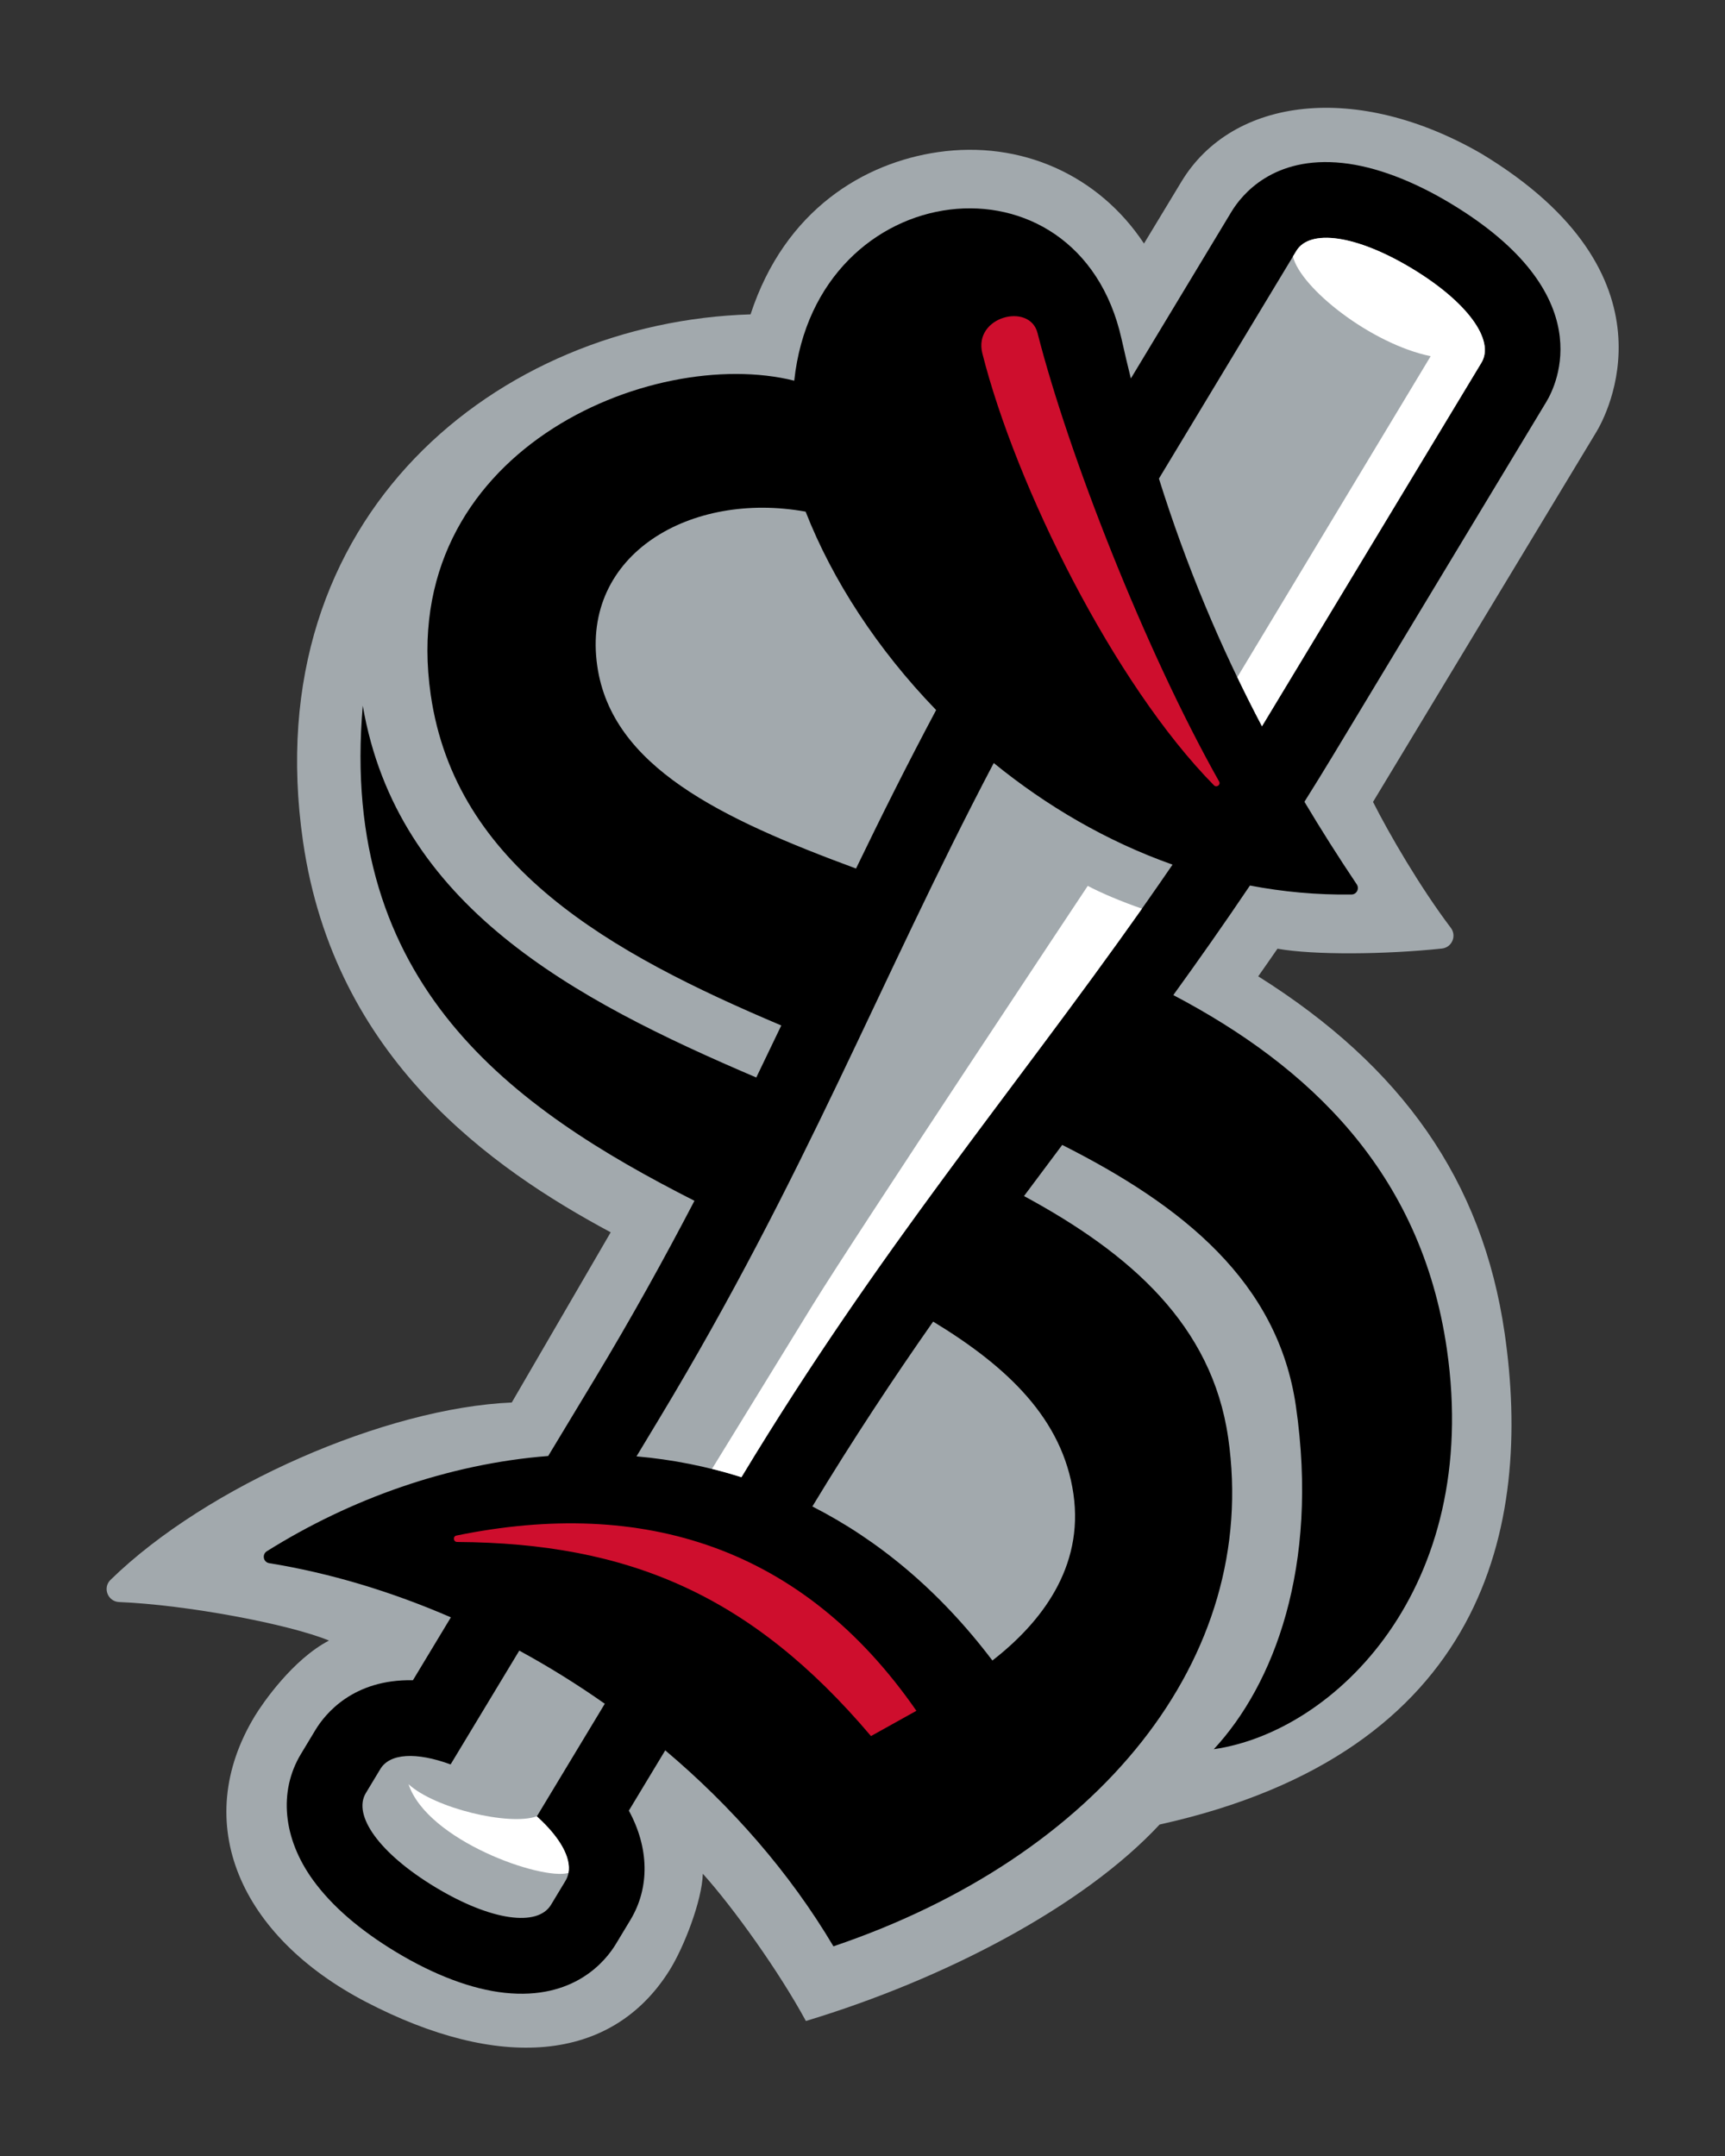
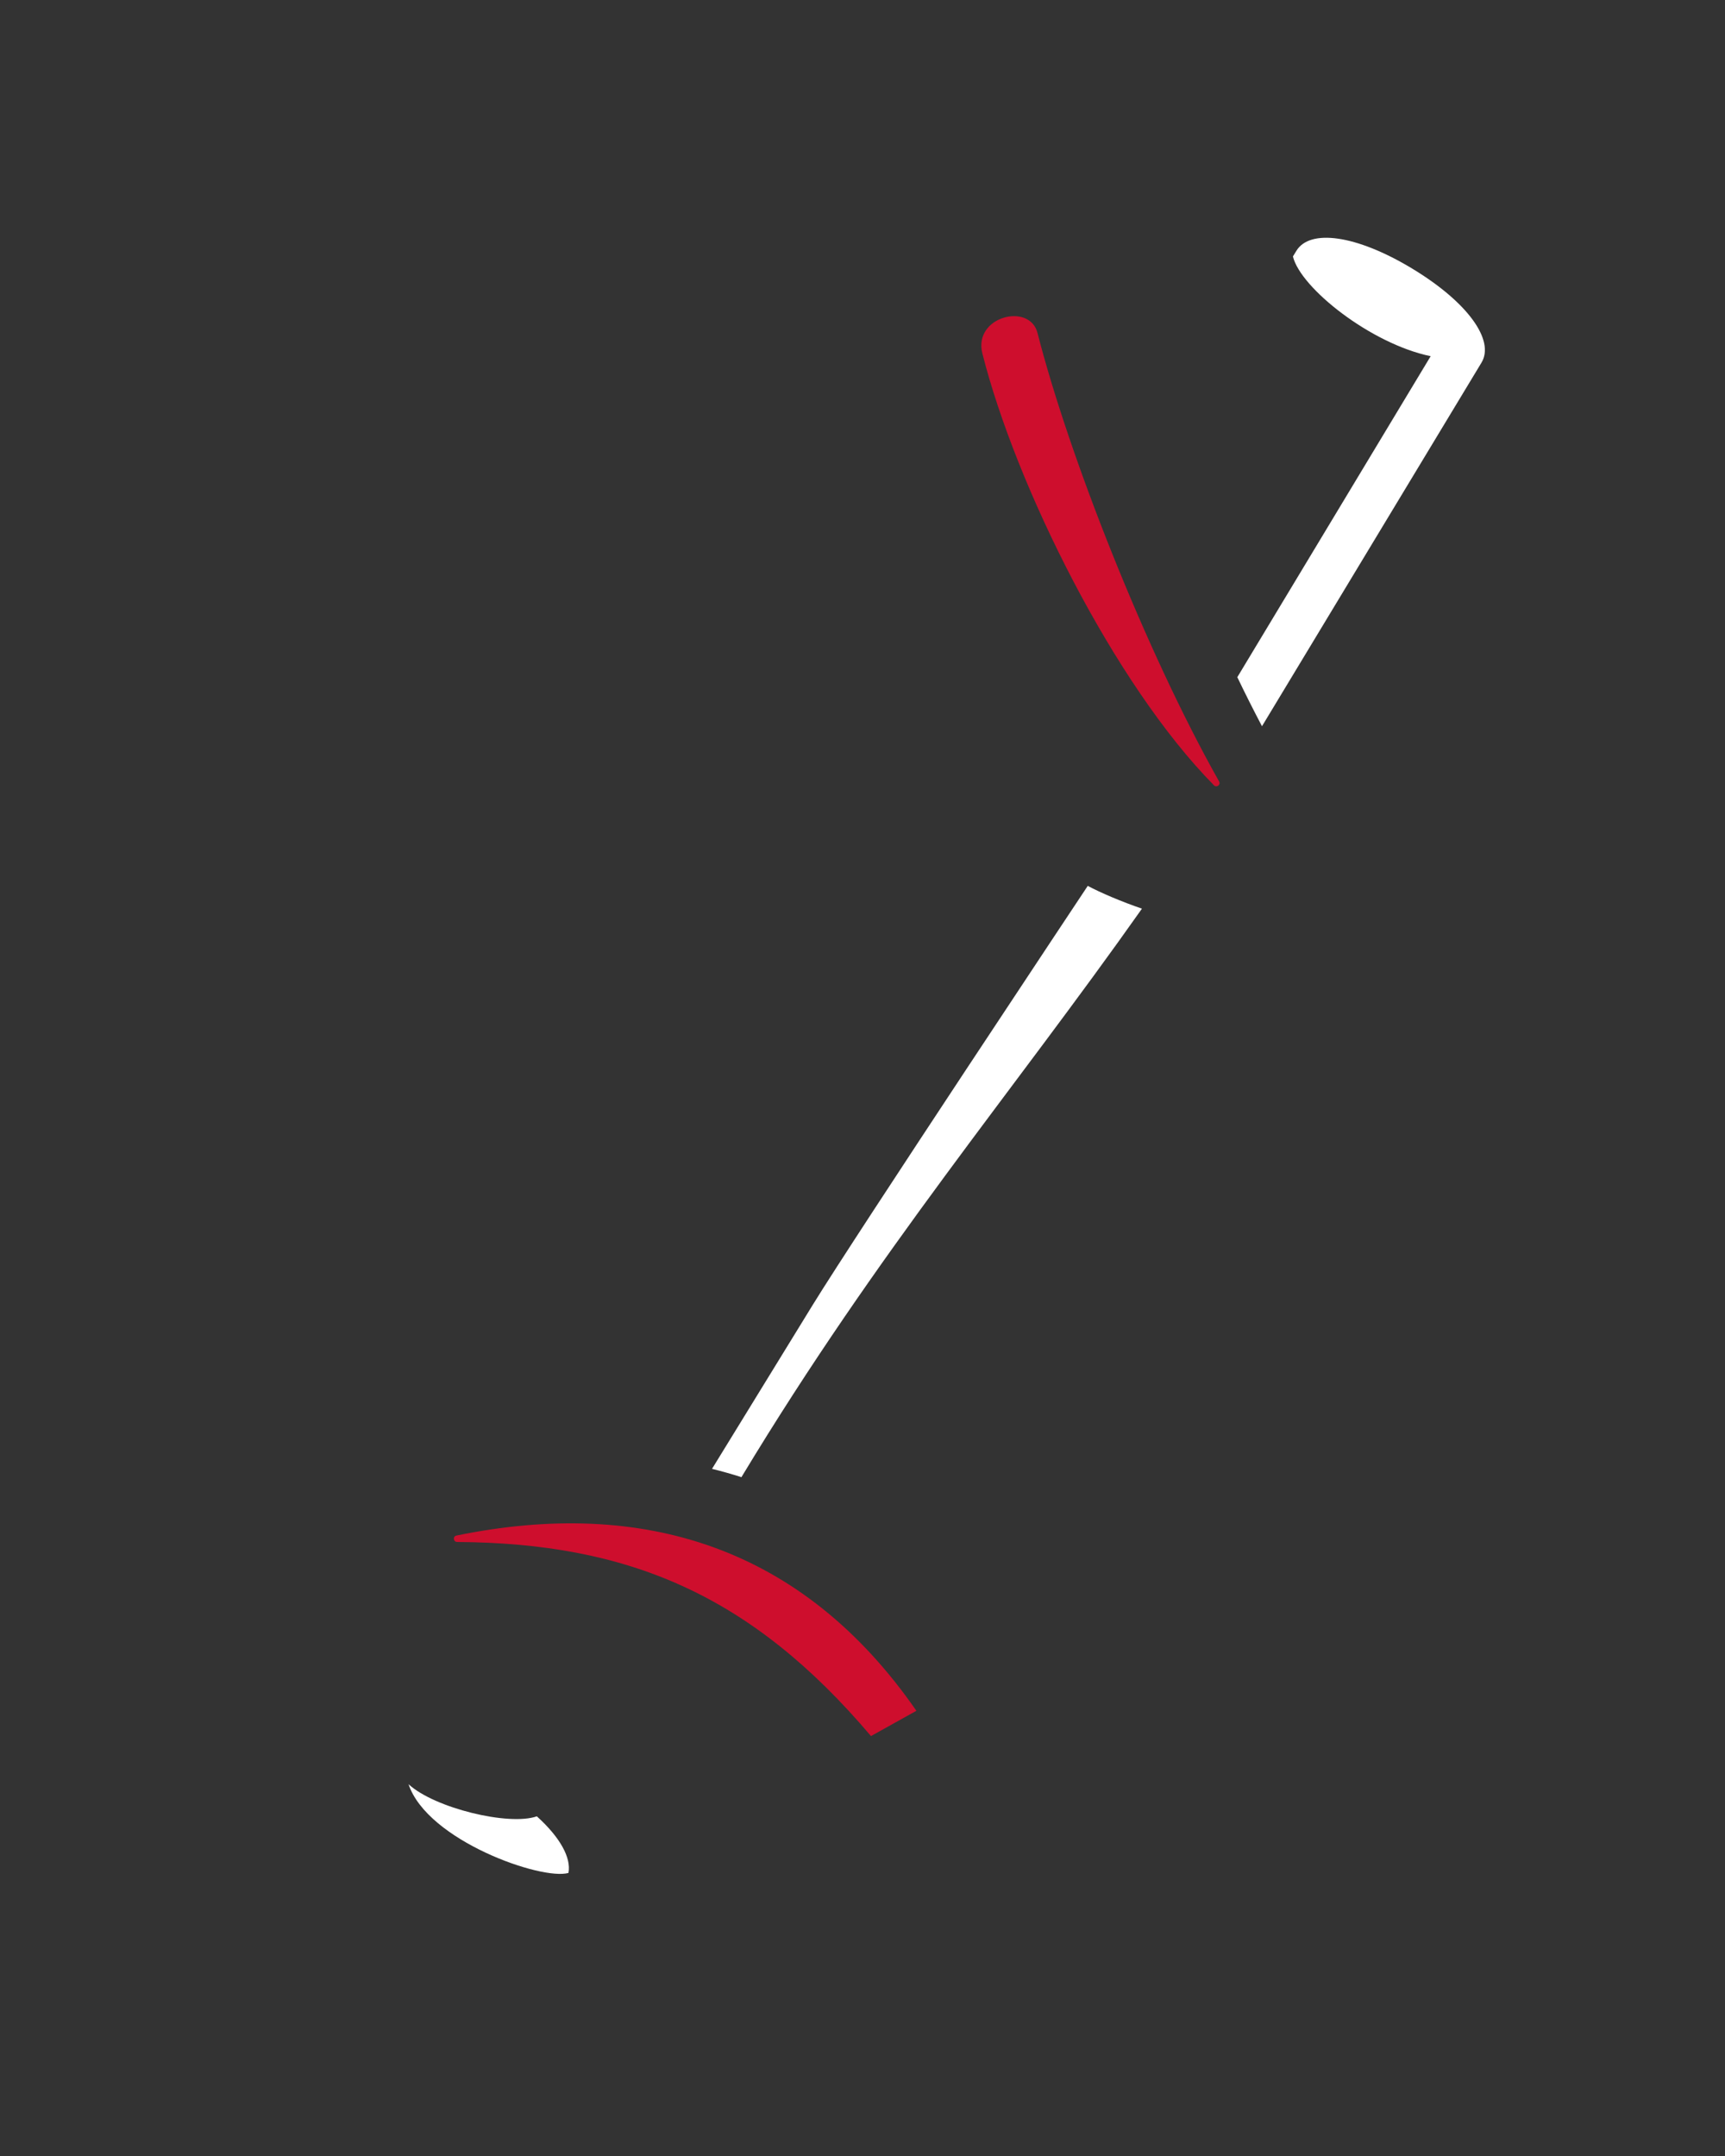
<svg xmlns="http://www.w3.org/2000/svg" xmlns:ns1="http://sodipodi.sourceforge.net/DTD/sodipodi-0.dtd" xmlns:ns2="http://www.inkscape.org/namespaces/inkscape" version="1.1" id="svg1" width="1066.667" height="1333.333" viewBox="0 0 1066.667 1333.333" ns1:docname="BLW_digital_Scorpions-cap_FC-on-light.ai">
  <rect x="0" y="0" width="1066.667" height="1333.333" fill="#333333" stroke="none" />
  <defs id="defs1">
    <clipPath clipPathUnits="userSpaceOnUse" id="clipPath2">
-       <path d="M 0,1000 H 800 V 0 H 0 Z" transform="translate(-686.96,-928.76)" id="path2" />
-     </clipPath>
+       </clipPath>
    <clipPath clipPathUnits="userSpaceOnUse" id="clipPath4">
      <path d="M 0,1000 H 800 V 0 H 0 Z" transform="translate(-585.26,-663.11)" id="path4" />
    </clipPath>
    <clipPath clipPathUnits="userSpaceOnUse" id="clipPath6">
      <path d="M 0,1000 H 800 V 0 H 0 Z" transform="translate(-565.38,-637.54)" id="path6" />
    </clipPath>
    <clipPath clipPathUnits="userSpaceOnUse" id="clipPath8">
-       <path d="M 0,1000 H 800 V 0 H 0 Z" transform="translate(-654.83,-875.49)" id="path8" />
+       <path d="M 0,1000 H 800 V 0 H 0 " transform="translate(-654.83,-875.49)" id="path8" />
    </clipPath>
  </defs>
  <ns1:namedview id="namedview1" pagecolor="#ffffff" bordercolor="#000000" borderopacity="0.25" ns2:showpageshadow="2" ns2:pageopacity="0.0" ns2:pagecheckerboard="0" ns2:deskcolor="#d1d1d1">
    <ns2:page x="0" y="0" ns2:label="1" id="page1" width="1066.667" height="1333.333" margin="66.688 65.733 66.66 65.714" bleed="0" />
  </ns1:namedview>
  <g id="layer-MC0" ns2:groupmode="layer" ns2:label="artwork">
-     <path id="path1" d="m 0,0 c -57.66,33.29 -115.3,26.33 -139.07,-12.99 l -17.38,-28.74 c -21.06,31.82 -57.1,47.98 -95.57,42.41 -33.88,-4.91 -70.95,-26.4 -86.94,-75.27 -116.55,-3.53 -229.57,-92.89 -207.61,-244.54 14.57,-100.61 87.51,-151.7 142.73,-181.33 l -45.89,-78.96 c -58.25,-2.479 -141.39,-38.559 -186.15,-82.3 -3.75,-3.67 -1.24,-10.059 4,-10.27 31.21,-1.27 78.63,-10.19 97.37,-17.869 -16.79,-8.731 -30.78,-29.071 -34.3,-34.851 -30.38,-49.92 -6.86,-102.46 51.46,-132.81 61.27,-31.879 113.74,-28.53 140.81,14.701 6.68,10.67 15.07,32.259 15.44,44.779 14.21,-15.81 35.34,-45.35 47.81,-68.319 64.6,19.519 128.811,53.21 164.08,91.149 151.27,33.521 173.02,138.45 160.07,227.891 -10.26,70.829 -47.67,123.749 -114.32,165.619 2.981,4.22 5.96,8.52 8.93,12.82 16.76,-3.02 50.1,-2.7 76.26,0.07 4.66,0.49 6.98,5.87 4.16,9.6 -14.22,18.78 -28.73,43.79 -36.1,58.43 L 53.41,-129.11 C 57.79,-121.84 93.54,-56.43 0,0" style="fill:#a2a9ad;fill-opacity:1;fill-rule:nonzero;stroke:none" transform="matrix(1.333,0,0,-1.333,915.947,94.987)" clip-path="url(#clipPath2)" />
-     <path id="path3" d="m 0,0 c -19.569,37.18 -35.21,74.88 -47.8,114.93 l 63.71,105.6 c 6.191,10.27 27.6,7.57 53.66,-8.16 26.06,-15.73 38.43,-33.4 32.241,-43.67 z m -241.44,-348.37 c 0.14,0.241 0.27,0.451 -0.02,-0.03 -16,5.1 -32.31,8.271 -48.68,9.71 3.76,6.231 7.29,12.08 10.49,17.4 68.23,113.1 102.15,203.33 155.23,304.27 24.41,-19.88 52.391,-36.34 82.941,-47.14 -65.011,-95.02 -131.241,-170.299 -199.961,-284.21 m 153.98,-7.74 c 4.94,-34.15 -15.1,-59.84 -37.59,-77.29 -24.8,32.78 -53.25,56.04 -83.51,71.47 18.86,31.17 37.55,59.36 56.02,85.77 34.66,-21.049 60.05,-45.259 65.08,-79.95 M -308.34,27.95 c -7.54,52.07 43.54,81.28 96.65,71.65 12.38,-31.66 33.28,-63.87 60.541,-92.04 -13.42,-25.18 -25.601,-49.6 -37.161,-73.53 -62.83,23.2 -113.28,47.32 -120.03,93.92 m -28.05,-533.7 c 12.67,-11.45 17.72,-22.53 13.31,-29.84 l -6.72,-11.14 c -6.19,-10.27 -27.6,-7.57 -53.66,8.16 -26.07,15.73 -38.43,33.4 -32.24,43.67 l 6.72,11.15 c 4.41,7.31 16.57,8.01 32.6,2.14 8.18,13.55 19.49,32.3 31.86,52.8 13.6,-7.399 26.87,-15.649 39.67,-24.649 -12.25,-20.311 -23.44,-38.861 -31.54,-52.291 m 468.3,656.29 c 4.82,7.99 25.34,49.98 -44.18,91.92 -17.799,10.74 -35.209,17.27 -50.35,18.89 -32.13,3.44 -46.77,-14.71 -51.569,-22.67 l -46.63,-77.3 c -1.5,6.05 -2.941,12.16 -4.321,18.35 -20.2,90.38 -141.58,76.12 -151.83,-19.37 -66.07,16.54 -184.98,-32.84 -168.63,-145.71 11.54,-79.69 83.03,-119.74 162.62,-153.43 -3.81,-7.99 -7.67,-16.03 -11.6,-24.14 -85.4,36.47 -166.61,79.89 -182.54,172.49 -11.24,-129.56 69.4,-186.79 153.86,-229.69 -13.88,-26.62 -29.08,-54.15 -46.49,-83.009 l -21.35,-35.381 c -46.46,-3.67 -91.82,-19.94 -130.51,-44.19 -2.35,-1.469 -1.67,-5.09 1.07,-5.54 28.09,-4.54 56.58,-13.11 84.29,-25.13 l -17.6,-29.18 c -27.73,0.58 -40.75,-15.65 -45.23,-23.07 l -6.72,-11.14 c -10.49,-17.38 -8.36,-39.3 5.69,-58.619 8.67,-11.921 21.62,-23.131 38.49,-33.301 17.8,-10.739 35.21,-17.27 50.35,-18.89 h 0.01 c 32.12,-3.43 46.77,14.71 51.57,22.67 l 6.72,11.14 c 9.08,15.051 8.67,33.49 -0.72,50.71 l 16.88,27.97 c 30.8,-25.98 57.69,-56.65 78.02,-90.92 122.45,41.42 198,133.19 183.11,236.03 -7.549,52.12 -45.19,85.27 -94.7,112.051 5.93,7.989 11.84,15.879 17.72,23.719 C -36.6,-222.45 7.41,-257.82 15.74,-315.379 26.58,-390.23 5.351,-444.7 -22.34,-474.55 c 56.16,8.131 124.18,74.66 108.12,185.57 -11.929,82.36 -64.13,131.29 -126.9,164.3 11.78,16.3 23.641,33.14 35.54,50.82 15.27,-2.91 31.01,-4.4 47.141,-4.16 2.379,0.03 3.729,2.73 2.409,4.71 -8.61,12.83 -16.67,25.57 -24.27,38.31 4.39,6.99 8.79,14.1 13.191,21.39 z" style="fill:#000000;fill-opacity:1;fill-rule:nonzero;stroke:none" transform="matrix(1.333,0,0,-1.333,780.346,449.187)" clip-path="url(#clipPath4)" />
    <path id="path5" d="m 0,0 c -34.46,61.2 -69.87,151.8 -84.24,208.08 -3.65,14.29 -29.909,7.64 -25.58,-9.5 C -94.3,137.2 -48.78,45.27 -2.399,-1.77 -1.16,-3.03 0.87,-1.54 0,0 m -353.78,-349.85 c -1.77,-0.36 -1.49,-2.97 0.32,-2.98 79.22,-0.5 136.36,-24.38 191.97,-90.05 l 21.07,11.73 c -52.6,75.9 -126.64,99.06 -213.36,81.3" style="fill:#ce0e2d;fill-opacity:1;fill-rule:nonzero;stroke:none" transform="matrix(1.333,0,0,-1.333,753.84,483.28)" clip-path="url(#clipPath6)" />
    <path id="path7" d="M 0,0 C -26.07,15.72 -47.48,18.4 -53.65,8.13 L -55.22,5.57 V 5.54 c 3.55,-14.66 36.19,-40.53 63.89,-46.25 -53.08,-88.16 -77.981,-129.53 -89.691,-148.92 3.641,-7.62 7.471,-15.2 11.441,-22.76 L 32.25,-43.69 C 38.45,-33.42 26.07,-15.75 0,0 m -278.12,-481.08 c -25.11,-40.86 -38.96,-63.41 -46.58,-75.84 4.58,-1.11 9.12,-2.41 13.67,-3.851 0.03,0.061 0.06,0.09 0.06,0.121 0.03,0.03 0.03,0.06 0.06,0.089 v 0.031 c 63.68,105.5 125.22,177.849 185.65,263.51 -9.24,3.16 -19.27,7.41 -25.14,10.57 0.01,-0.01 -107.75,-162.111 -127.72,-194.63 m -127.84,-237.04 c -12.92,-4.55 -47.42,3.76 -59.52,14.899 8.7,-26.159 61.84,-44.769 74.19,-41.159 1.32,7.109 -3.92,16.529 -14.67,26.26" style="fill:#ffffff;fill-opacity:1;fill-rule:nonzero;stroke:none" transform="matrix(1.333,0,0,-1.333,873.107,166.013)" clip-path="url(#clipPath8)" />
  </g>
</svg>